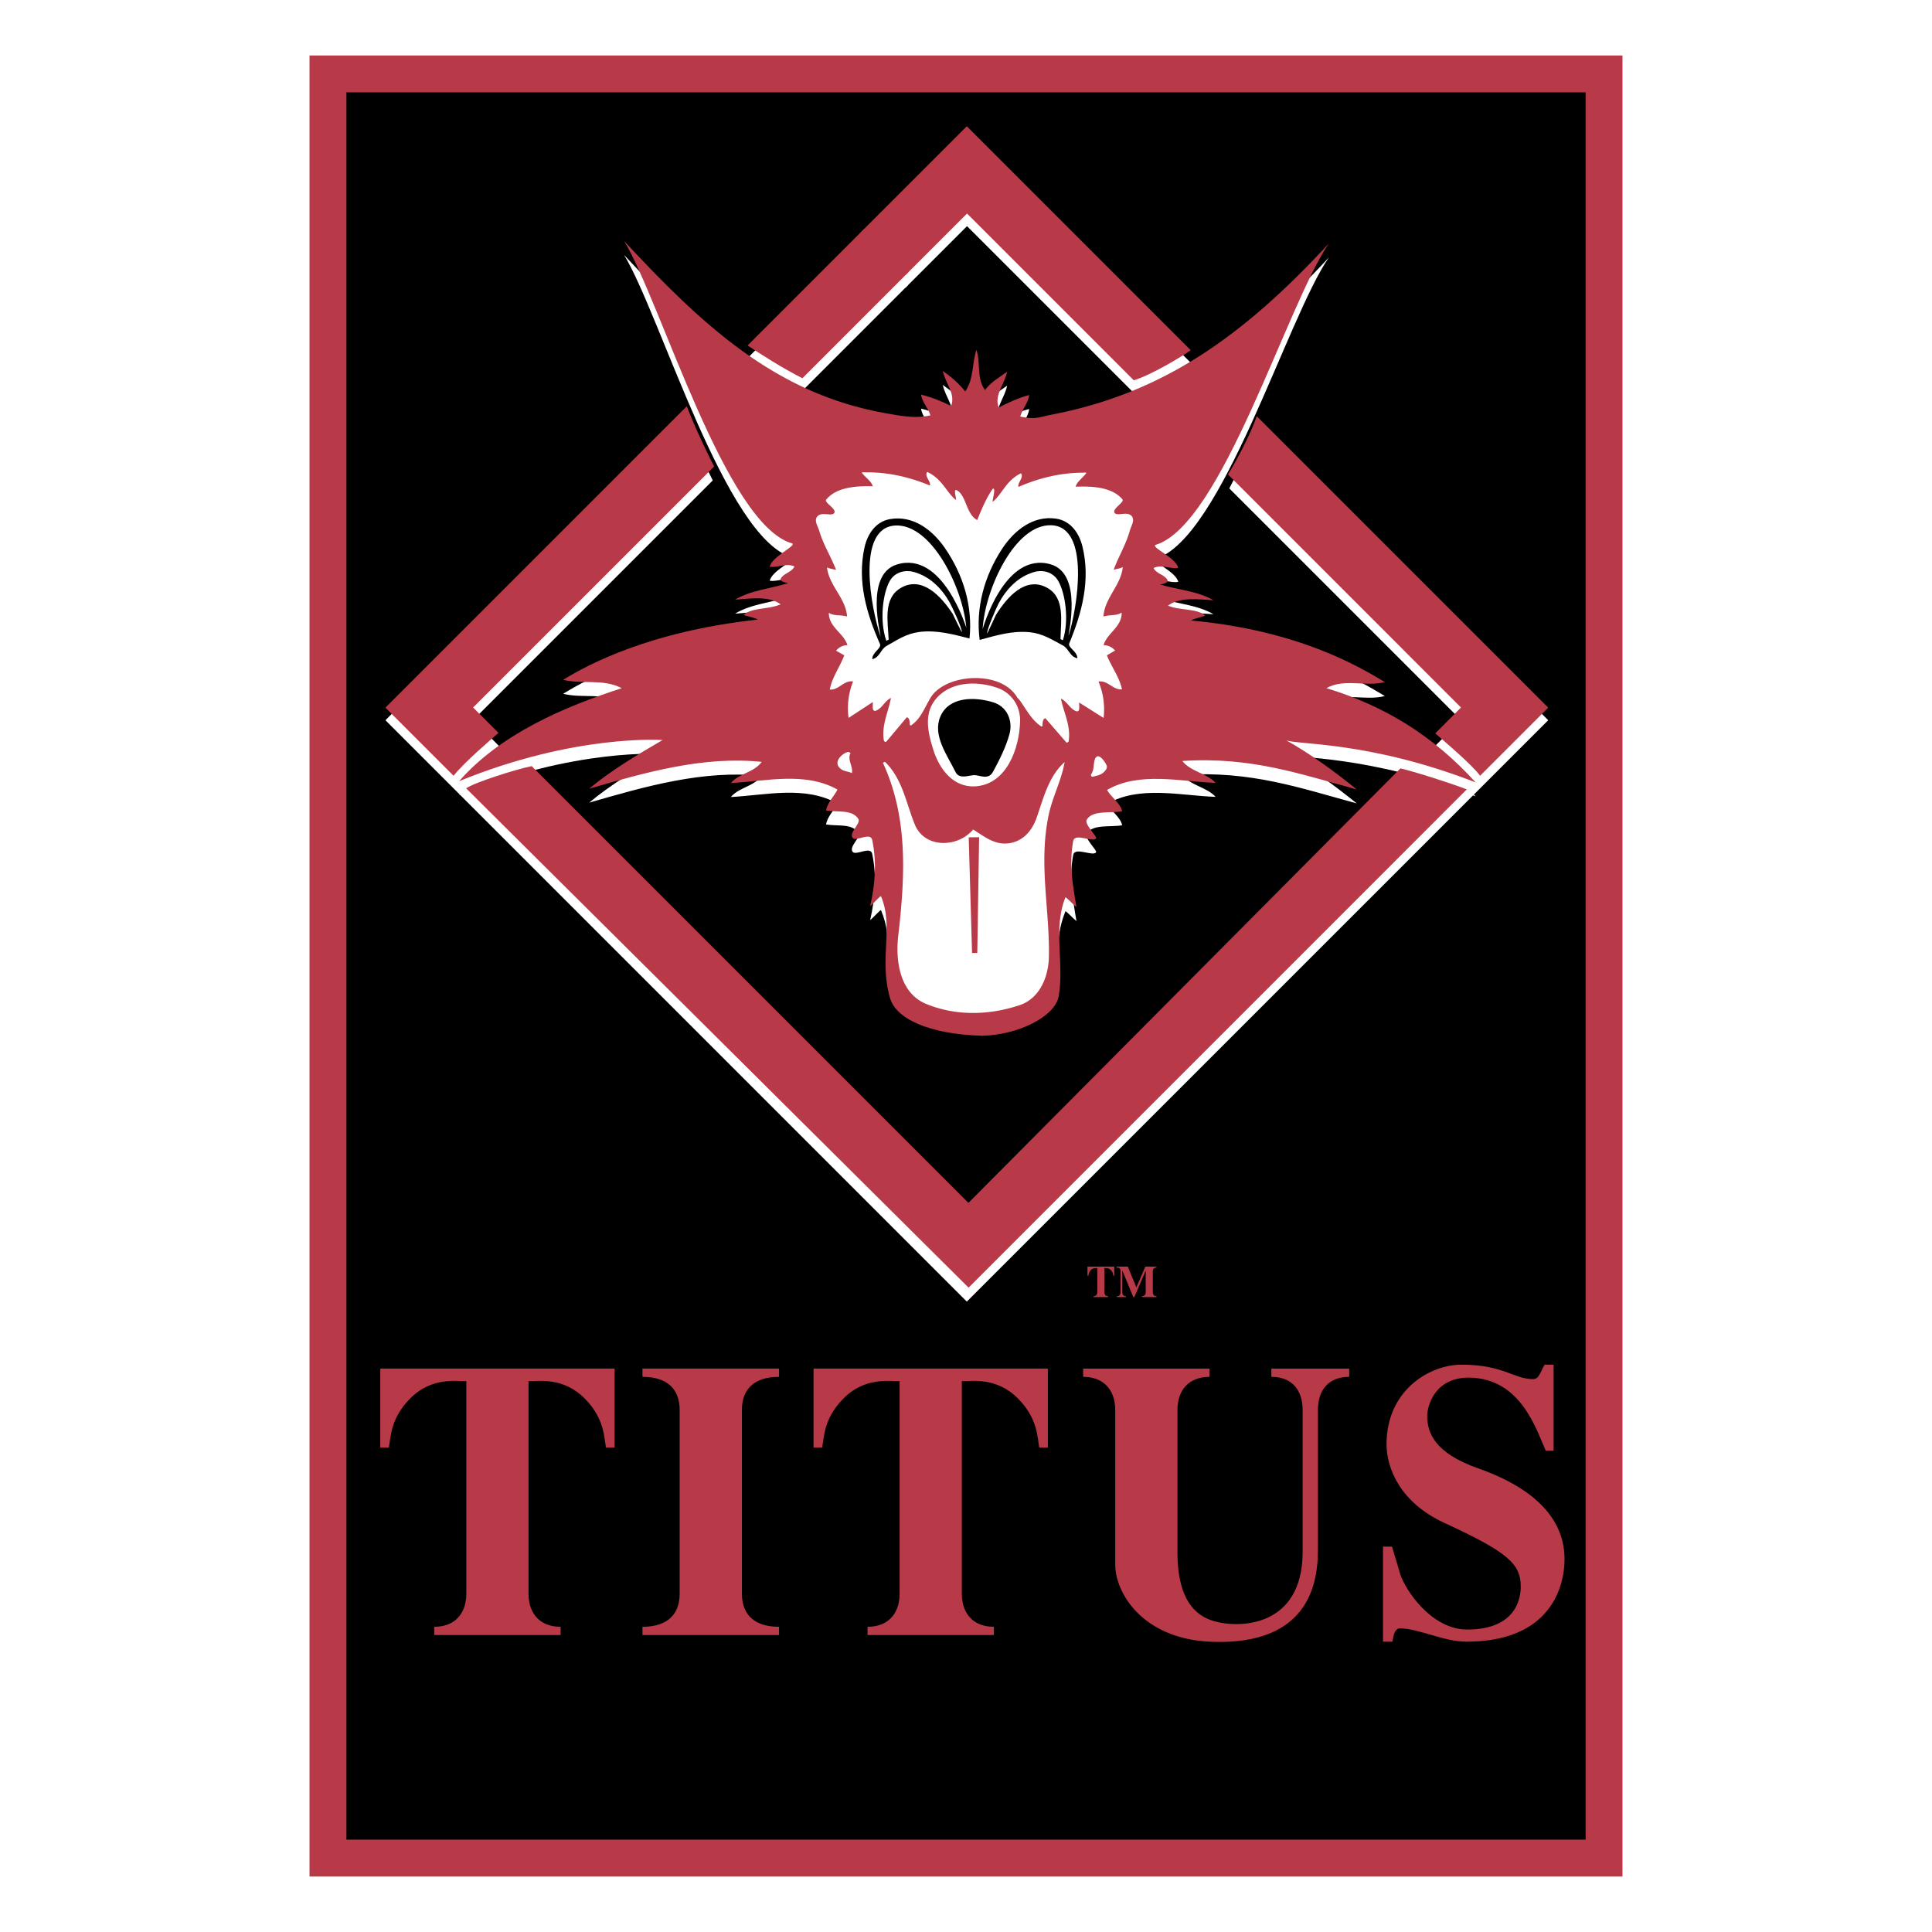
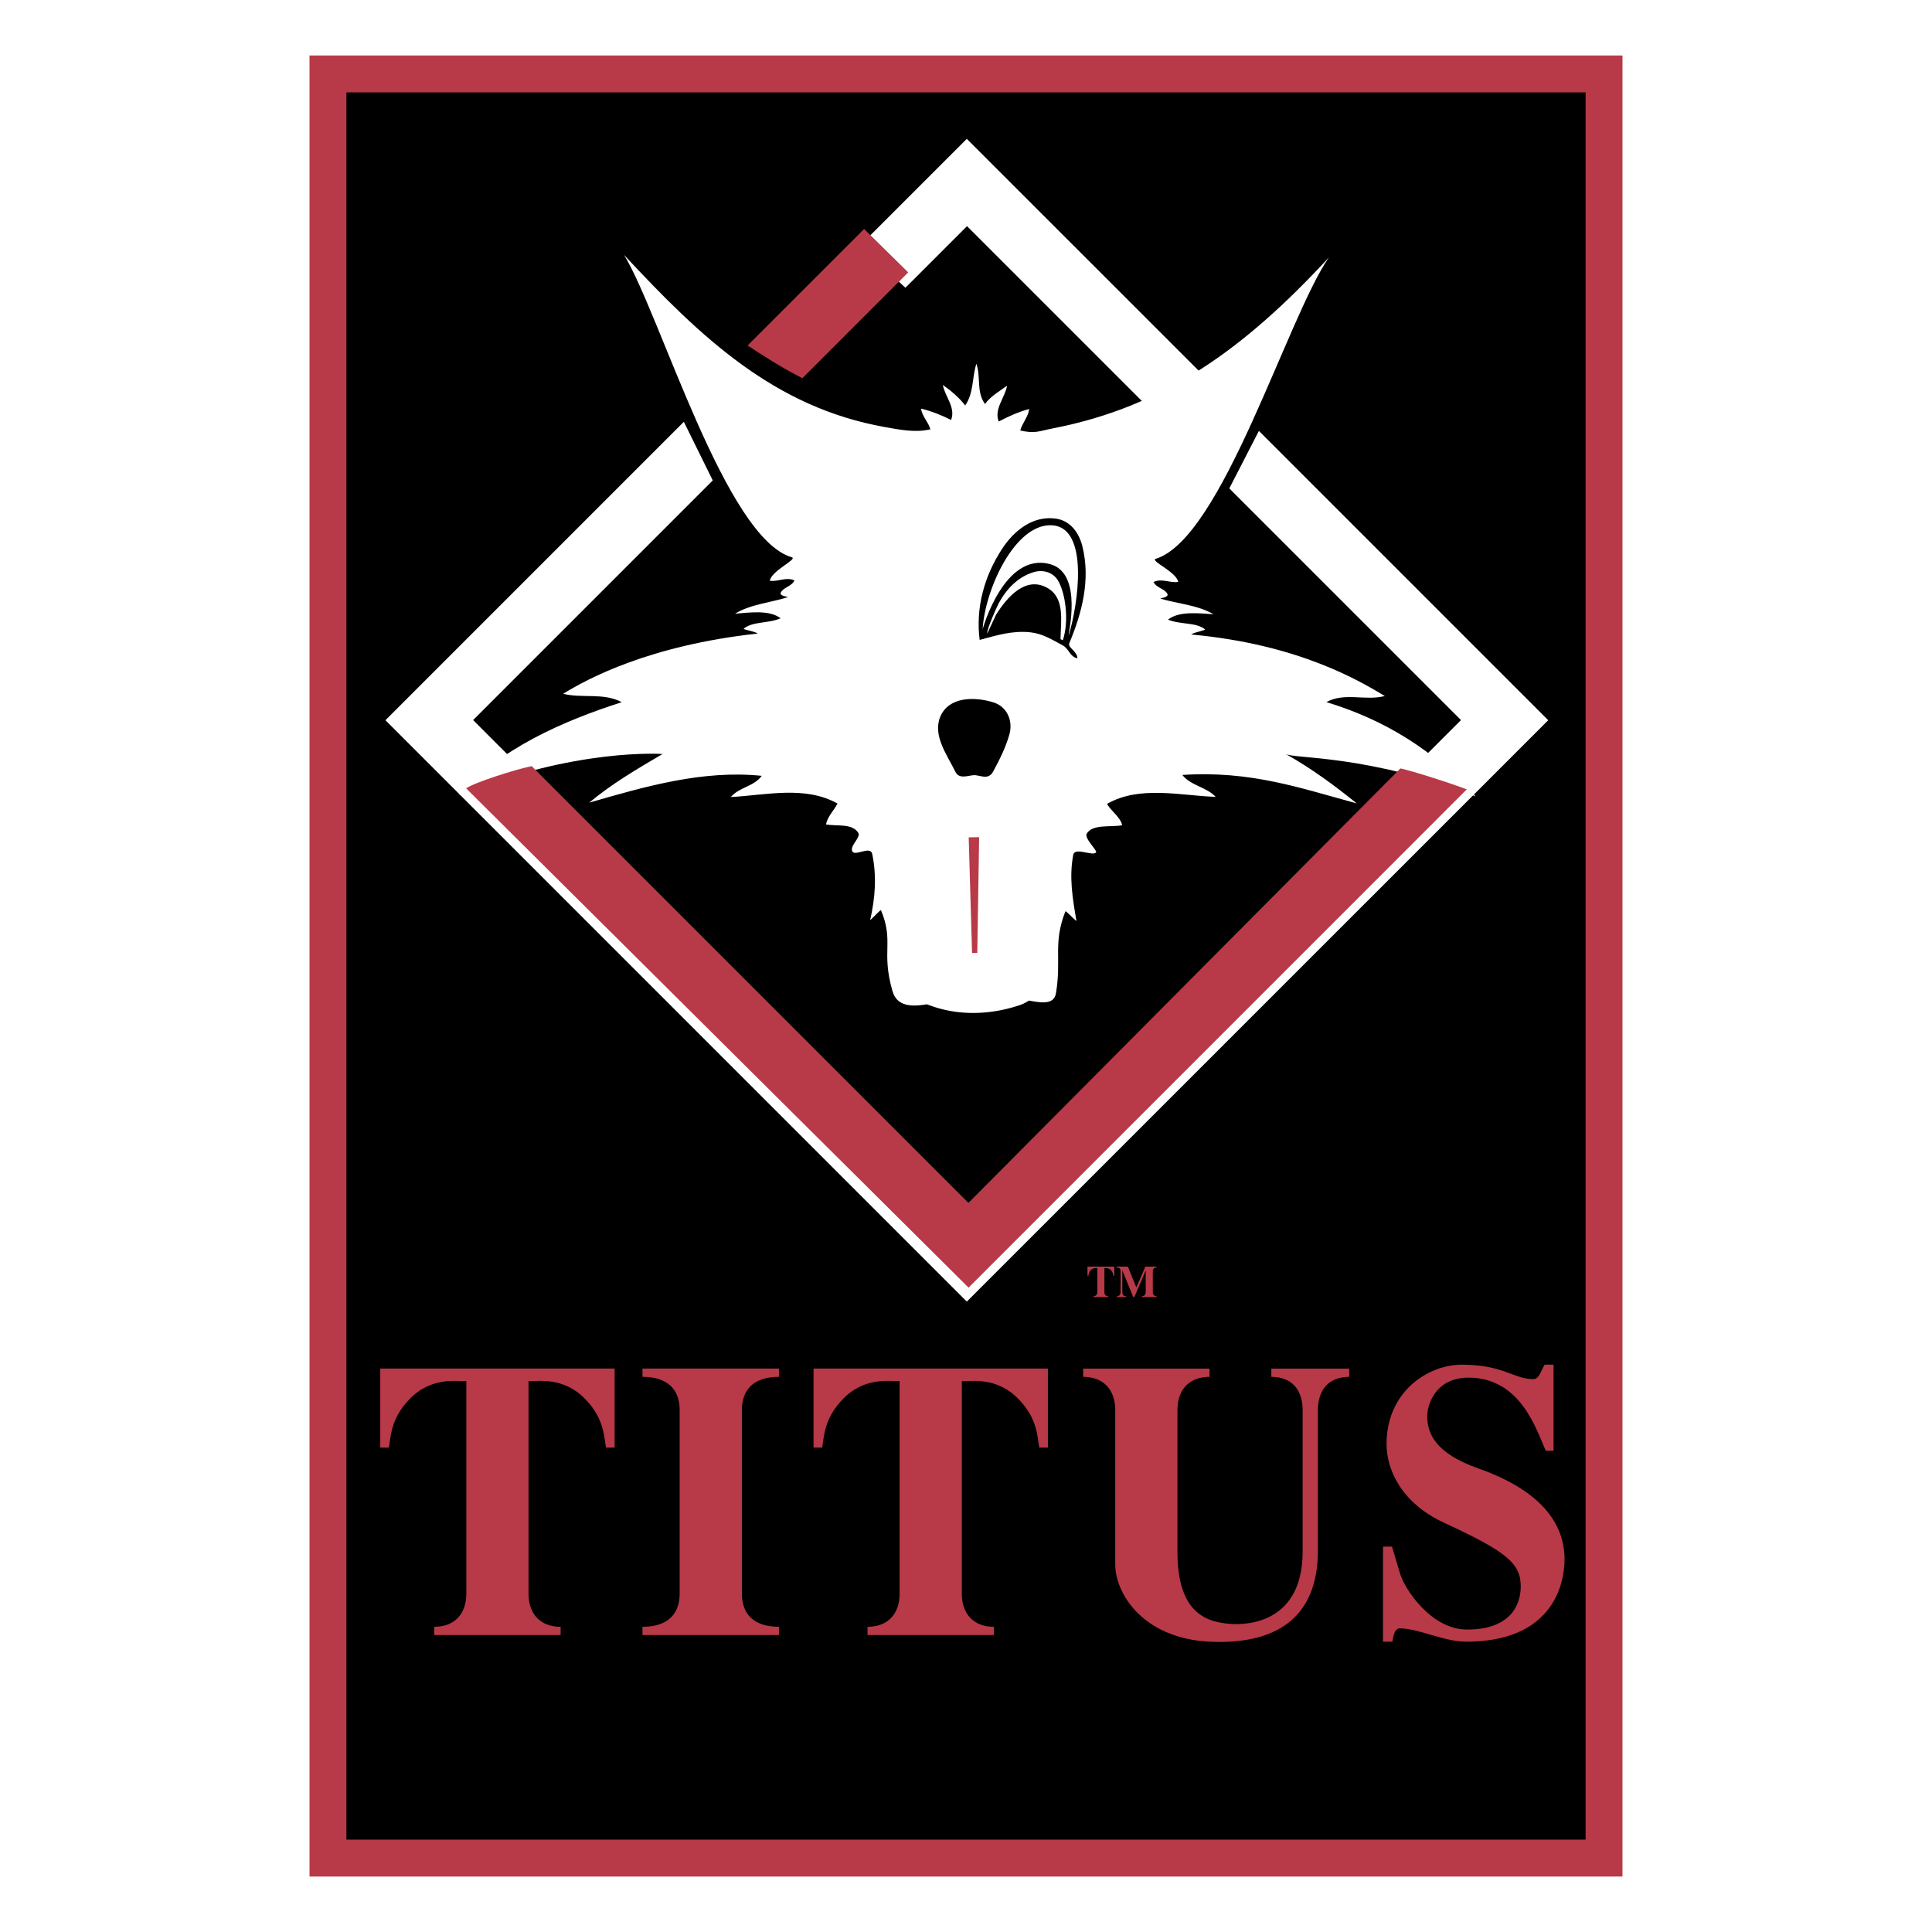
<svg xmlns="http://www.w3.org/2000/svg" width="2500" height="2500" viewBox="0 0 192.756 192.756">
  <path fill-rule="evenodd" clip-rule="evenodd" fill="#fff" d="M0 0h192.756v192.756H0V0z" />
  <path fill-rule="evenodd" clip-rule="evenodd" d="M32.721 185.381h127.314V7.375H32.721v178.006z" />
  <path d="M34.562 183.541h123.634V9.215H34.562v174.326zm125.473 3.682H30.881V5.535h130.994V187.223h-1.84z" fill="#b83947" />
  <path fill-rule="evenodd" clip-rule="evenodd" fill="#fff" d="M68.227 42.083L38.455 71.857l58.004 58.004 58.006-58.004L125.6 42.99l-2.952 5.738 23.114 23.114-49.281 49.283-49.279-49.283 23.91-23.911-2.885-5.848z" />
  <path d="M97.414 36.292c.467 1.361-.031 2.777.859 4.016.607-.817 1.383-1.226 2.201-1.825-.193 1.17-1.334 2.341-.828 3.57.951-.498 1.998-.977 3.041-1.247-.1.781-.699 1.407-.896 2.146 1.521.332 1.781.074 3.301-.222 10.961-2.139 18.957-7.802 27.488-17.043-4.16 6.008-10.67 28.101-17.307 30.077-.422.262 2.082 1.287 2.279 2.291-.82.136-1.645-.387-2.463.013.301.604 1.098.646 1.383 1.184.184.347-.775.446-.707.466 1.67.512 3.738.639 5.303 1.565-1.463-.09-3.436-.343-4.537.541 1.268.511 2.76.243 3.684.953.146.112-1.062.283-1.373.527 10.801.986 16.881 4.679 19.322 6.137-1.912.512-4.002-.395-5.834.608 5.84 1.77 10.723 4.8 14.896 9.407-10.764-4.19-18.053-3.729-18.943-4.227 2.555 1.436 4.85 3.125 7.076 4.925-5.613-1.517-10.537-3.283-17.395-2.837.799 1.056 2.461 1.221 3.318 2.187-3.52-.125-7.604-1.162-10.828.7.365.705 1.338 1.311 1.504 2.133-1.162.215-2.938-.143-3.531.832-.283.463 1.061 1.674.93 1.865-.303.454-2.123-.58-2.281.263-.424 2.255-.059 4.375.324 6.594-.439-.338-1.066-1.071-1.109-.957-1.256 3.195-.365 4.791-.939 8.165-.354 2.064-3.932-.057-7.5.027-2.793-.088-7.911 2.898-8.81-.246-1.146-3.993.169-4.885-1.14-8.056-.046-.114-.658.63-1.088.977.502-2.193.669-4.352.208-6.601-.171-.839-1.649.224-1.964-.224-.373-.531.865-1.421.575-1.879-.61-.967-2.053-.644-3.219-.839.149-.824.788-1.379 1.142-2.091-3.254-1.81-7.128-.833-10.644-.646.839-.984 2.308-1.045 3.085-2.115-5.88-.602-11.629 1.062-17.213 2.677 2.193-1.84 4.787-3.373 7.317-4.853.004-.002-8.683-.643-20.297 4.104 4.096-4.675 10.417-7.409 16.228-9.278-1.849-.975-3.926-.355-5.845-.836 2.417-1.498 8.63-4.839 19.412-6.01-.314-.239-1.526-.389-1.383-.503.916-.724 2.409-.482 3.667-1.016-1.111-.863-3.081-.578-4.545-.463 1.55-.951 3.619-1.116 5.277-1.651.068-.024-.892-.106-.716-.455.278-.544 1.074-.597 1.363-1.21-.825-.382-1.638.151-2.461.031.182-1.006 2.664-2.075 2.24-2.33-6.669-1.862-13.136-24.188-16.776-30.176 7.69 8.274 15.026 15.218 26.023 17.172 1.527.268 3.023.582 4.539.222-.211-.733-.821-1.285-.934-2.062 1.045.252 2.038.649 2.998 1.131.481-1.241-.613-2.328-.824-3.492.829.584 1.61 1.241 2.231 2.046.87-1.255.67-2.791 1.116-4.162z" fill-rule="evenodd" clip-rule="evenodd" fill="#fff" />
  <path d="M146.342 78.756l-49.707 49.712-50.128-49.815c.775-.566 4.923-1.89 6.54-2.218L96.62 120.01l43.099-43.346c1.25.272 5.031 1.475 6.623 2.092z" fill-rule="evenodd" clip-rule="evenodd" fill="#b83947" />
-   <path fill-rule="evenodd" clip-rule="evenodd" fill="#fff" d="M72.889 46.152l17.723-17.724-4.401-4.329L69.9 40.41l2.989 5.742z" />
  <path fill-rule="evenodd" clip-rule="evenodd" fill="#fff" d="M124.135 41.525L96.459 13.853 85.794 24.516l4.539 4.192 6.148-6.146 24.58 24.58 3.074-5.617z" />
-   <path d="M113.117 37.942L96.481 21.305l-6.148 6.148-4.539-4.191 10.665-10.666 22.342 22.344c-.942.663-3.877 2.448-5.684 3.002zM147.668 77.399l6.797-6.798-29.076-29.076c-.594 1.746-2.127 4.638-2.879 5.809l23.252 23.254-2.568 2.583c.49.419 3.716 3.155 4.474 4.228zM45.251 77.399l-6.797-6.798 30.071-30.07c.611 1.658 1.985 4.604 2.728 6.007L47.202 70.587l2.536 2.534c-.747.644-3.415 2.93-4.487 4.278z" fill-rule="evenodd" clip-rule="evenodd" fill="#b83947" />
  <path d="M80.054 37.737l10.558-10.562-4.4-4.331-11.624 11.623c1.377.927 3.47 2.251 5.466 3.27z" fill-rule="evenodd" clip-rule="evenodd" fill="#b83947" />
-   <path d="M97.414 34.898c.467 1.361-.031 2.778.859 4.016.607-.817 1.383-1.225 2.201-1.825-.193 1.17-1.334 2.341-.828 3.57.951-.496 1.998-.977 3.041-1.247-.1.782-.699 1.41-.896 2.145 1.521.332 1.781.075 3.301-.222 10.961-2.139 18.957-7.802 27.488-17.042-4.16 6.008-10.67 28.101-17.307 30.077-.422.261 2.082 1.288 2.279 2.292-.82.134-1.645-.387-2.463.011.301.604 1.098.646 1.383 1.184.184.347-.775.446-.707.465 1.67.512 3.738.639 5.303 1.566-1.463-.09-3.436-.343-4.537.54 1.268.511 2.76.244 3.684.953.146.112-1.062.283-1.373.527 10.801.986 16.881 4.682 19.322 6.138-1.912.514-4.002-.396-5.834.61 5.84 1.77 10.723 4.798 14.896 9.405-10.764-4.19-18.053-3.728-18.943-4.227 2.555 1.436 4.85 3.125 7.076 4.927-5.613-1.519-10.537-3.285-17.395-2.838.799 1.056 2.461 1.221 3.318 2.188-3.52-.127-7.604-1.164-10.828.698.365.708 1.338 1.312 1.504 2.133-1.162.215-2.938-.143-3.531.833-.283.465 1.061 1.675.93 1.866-.303.452-2.123-.583-2.281.261-.424 2.255-.059 4.374.324 6.594-.439-.338-1.066-1.071-1.109-.956-1.256 3.193-.086 6.462-.662 9.838-.354 2.064-4.07 3.879-7.639 3.963-5.446-.168-8.617-1.75-9.192-3.766-1.145-3.995.413-6.976-.896-10.147-.046-.114-.658.63-1.088.977.502-2.194.669-4.353.208-6.601-.171-.839-1.649.224-1.964-.224-.373-.531.865-1.42.575-1.88-.61-.964-2.053-.643-3.219-.839.149-.823.788-1.378 1.142-2.088-3.254-1.811-7.128-.834-10.644-.647.839-.983 2.308-1.043 3.085-2.115-5.88-.602-11.629 1.063-17.213 2.677 2.193-1.84 4.787-3.374 7.317-4.853.004-.002-8.683-.644-20.297 4.104 4.096-4.675 10.417-7.409 16.228-9.278-1.849-.975-3.926-.356-5.845-.836 2.417-1.497 8.63-4.84 19.412-6.01-.314-.239-1.526-.389-1.383-.502.916-.723 2.409-.483 3.667-1.017-1.111-.863-3.081-.578-4.545-.464 1.55-.951 3.619-1.113 5.277-1.651.068-.022-.892-.105-.716-.455.278-.544 1.074-.597 1.363-1.21-.825-.382-1.638.152-2.461.031.182-1.006 2.664-2.075 2.24-2.328-6.669-1.864-13.136-24.19-16.776-30.178 7.69 8.274 15.026 15.217 26.023 17.172 1.527.27 3.023.582 4.539.224-.211-.735-.821-1.287-.934-2.064 1.045.252 2.038.65 2.998 1.131.481-1.241-.613-2.328-.824-3.492.829.584 1.61 1.241 2.231 2.047.87-1.254.67-2.791 1.116-4.161z" fill-rule="evenodd" clip-rule="evenodd" fill="#b83947" />
  <path d="M92.393 100.158c2.979 1.227 6.292 1.139 9.31.137 2.062-.682 2.9-2.873 2.943-4.795.104-4.704-1.041-9.26-.033-14.128.391-1.893 1.289-3.491 1.605-5.34-1.617 1.438-2.107 3.617-2.812 5.602-.465 1.309-1.424 2.397-2.924 2.517-1.344.107-2.33-.729-3.391-1.393-1.528 1.836-4.829 1.896-5.805-.461-.89-2.152-1.229-4.576-2.987-6.283-.024-.02-.211.095-.209.097 2.534 5.47 2.209 11.379 1.528 17.251-.295 2.542.175 5.726 2.775 6.796zM99.037 48.774c.408-.222-.133 1.401.027 1.271.941-.777 1.309-2.103 2.797-2.824.324.43-.369.931-.252 1.361 2.051-.896 4.232-1.423 6.477-1.423.045 0 .328-.024.303.02-.27.43-.945.859-1.072 1.381 1.621-.066 3.629.02 4.668 1.26.242.288-1.08.949-.775 1.355.26.345 1.188-.165 1.648.266.432.404.004 1.001-.133 1.491-.377 1.383-1.131 2.58-1.613 3.913.299-.093.621-.114.906-.264-.176 1.827-1.822 3.08-1.926 4.934.588-.207 1.258-.04 1.816-.395.033 1.436-1.453 2.029-1.805 3.25.463.004.857.2 1.148.534l-.818.477c.453 1.151 1.244 2.146 1.504 3.391-.898.099-1.418-.938-2.338-.767a7.172 7.172 0 0 1 .506 3.623l-2.443-1.541c0 .259.049.524-.02.771-.018.066-.164.138-.229.114-.67-.222-.928-.979-1.566-1.267.289 1.42 1.018 2.747.768 4.271-.008.06-.189.134-.209.116l-2.109-2.435c-.463.136-.127 1.008-.439.799-.959-.639-1.465-1.699-2.158-2.642l-.203-.212c-1.615-2.798-7.186-2.405-8.653.009-.604 1.001-.97 2.084-1.917 2.738-.309.213.013-.663-.455-.79l-2.068 2.466c-.018.02-.2-.053-.213-.109-.272-1.52.435-2.86.701-4.285-.635.297-.881 1.059-1.548 1.293-.063.024-.211-.048-.229-.11-.074-.244-.028-.514-.033-.773l-2.417 1.583a7.143 7.143 0 0 1 .448-3.633c-.922-.155-1.43.89-2.326.807.237-1.25 1.015-2.258 1.445-3.417l-.821-.461a1.496 1.496 0 0 1 1.138-.553c-.371-1.216-1.867-1.783-1.855-3.222.562.348 1.227.172 1.82.367-.134-1.852-1.8-3.077-2.005-4.903.286.147.606.162.909.25-.505-1.321-1.278-2.51-1.678-3.887-.143-.487-.582-1.076-.156-1.488.454-.437 1.388.054 1.64-.292.301-.411-1.034-1.052-.795-1.344 1.017-1.256 3.023-1.374 4.649-1.335-.139-.52-.821-.938-1.096-1.363-.026-.042.257-.022.299-.024 2.244-.037 4.438.455 6.5 1.317.112-.435-.59-.922-.272-1.359 1.5.696 1.888 2.016 2.844 2.778.162.129-.312-1.166.099-.951.977.514.911 2.37 2.044 2.978.408-1.009.893-2.184 1.541-3.115z" fill-rule="evenodd" clip-rule="evenodd" fill="#fff" />
-   <path d="M91.658 63.06c-1.254.169-2.177.806-3.218 1.393-.586.327-.672 1.159-1.412 1.311-.015-.7.959-1.078.766-1.513-1.339-3.024-2.288-6.256-1.542-9.629.308-1.39 1.149-2.592 2.558-2.833 2.24-.389 4.172 1.019 5.453 2.874 1.884 2.726 2.793 5.877 2.466 9.036-1.65-.406-3.291-.88-5.071-.639z" fill-rule="evenodd" clip-rule="evenodd" />
  <path d="M89.314 52.432c-3.931.219-2.411 8.268-1.471 11.05.087-.044-1.632-6.14 1.629-7.159 4.609-1.438 6.939 6.359 6.935 6.306-.329-3.987-3.476-10.399-7.093-10.197z" fill-rule="evenodd" clip-rule="evenodd" fill="#fff" />
  <path d="M94.74 60.089c-.819-1.43-1.987-2.583-3.555-3.02-.907-.252-1.919.018-2.417.903-.709 1.254-1.026 4.019-.336 5.958.088-.044.232-.092.228-.132-.072-1.781-.564-4.074 1.182-5.121 2.119-1.269 4.027.773 5.202 2.559.004.011.915 1.888.919 1.837.033-.406-1.023-2.639-1.223-2.984z" fill-rule="evenodd" clip-rule="evenodd" fill="#fff" />
  <path fill-rule="evenodd" clip-rule="evenodd" fill="#b83947" d="M96.648 83.542l1.04-.014-.184 11.546-.52.007-.336-11.539z" />
  <path d="M102.795 63.084c1.258.138 2.195.753 3.25 1.313.594.315.699 1.144 1.445 1.275-.002-.701-.986-1.054-.805-1.493 1.266-3.057 2.135-6.313 1.307-9.665-.342-1.38-1.211-2.56-2.627-2.769-2.25-.332-4.145 1.122-5.383 3.006-1.816 2.773-2.646 5.947-2.242 9.093 1.641-.441 3.27-.955 5.055-.76z" fill-rule="evenodd" clip-rule="evenodd" />
  <path d="M104.877 52.404c3.934.121 2.615 8.204 1.742 11.01-.086-.044 1.48-6.177-1.805-7.114-4.645-1.327-6.783 6.523-6.777 6.473.233-3.999 3.219-10.481 6.84-10.369z" fill-rule="evenodd" clip-rule="evenodd" fill="#fff" />
  <path d="M99.639 60.19c.787-1.449 1.924-2.63 3.48-3.104.9-.277 1.92-.029 2.441.841.738 1.236 1.125 3.997.482 5.949-.088-.044-.234-.084-.234-.128.031-1.781.463-4.085-1.305-5.088-2.148-1.219-4.006.872-5.135 2.686-.008.009-.877 1.908-.881 1.858-.038-.405.964-2.664 1.152-3.014zM101.777 71.965c.045-1.518-.861-2.855-2.285-3.345-2.152-.738-4.848-.625-6.263 1.3-1.058 1.442-.623 3.252-.12 4.866.602 1.939 1.991 3.787 4.168 3.669 3.141-.175 4.42-3.739 4.5-6.49z" fill-rule="evenodd" clip-rule="evenodd" fill="#fff" />
  <path d="M99.111 70.076c1.348.418 1.988 1.814 1.594 3.208-.381 1.329-.967 2.484-1.625 3.705-.49.9-1.33.312-1.938.35-.541.035-1.447.421-1.809-.314-.85-1.724-2.293-3.637-1.528-5.5.834-2.037 3.425-2.033 5.306-1.449z" fill-rule="evenodd" clip-rule="evenodd" />
  <path d="M52.731 158.992c0 2.027 1.172 3.314 3.201 3.314v.822H43.326v-.822c2.027 0 3.199-1.287 3.199-3.314v-21.195c-.936.035-3.474-.471-5.661 1.791-1.913 1.955-1.873 3.83-2.068 4.84h-.858v-7.883h23.384v7.883h-.862c-.195-1.01-.156-2.885-2.068-4.84-2.188-2.262-4.724-1.756-5.661-1.791v21.195zM74.018 158.992c0 2.027 1.17 3.314 3.708 3.314v.822H64.101v-.822c2.538 0 3.708-1.287 3.708-3.314v-18.311c0-2.029-1.17-3.314-3.708-3.314v-.822h13.625v.822c-2.538 0-3.708 1.285-3.708 3.314v18.311zM95.961 158.992c0 2.027 1.17 3.314 3.201 3.314v.822H86.554v-.822c2.031 0 3.199-1.287 3.199-3.314v-21.195c-.936.035-3.474-.471-5.659 1.791-1.913 1.955-1.874 3.83-2.069 4.84h-.858v-7.883h23.381v7.883h-.857c-.197-1.01-.158-2.885-2.07-4.84-2.184-2.262-4.724-1.756-5.66-1.791v21.195zM131.488 154.695c0 6.949-4.451 9.408-10.852 9.096-6.676-.352-9.369-4.879-9.369-7.689v-15.42c0-2.029-1.172-3.314-3.201-3.314v-.822h12.609v.822c-2.029 0-3.201 1.285-3.201 3.314v14.094c0 2.891.586 6.047 3.59 6.947 2.615.781 8.9.623 8.9-6.908v-14.133c0-2.029-1.092-3.314-3.123-3.314v-.822h7.77v.822c-2.031 0-3.123 1.285-3.123 3.314v14.013zM155.002 144.744h-.781c-.938-2.068-2.459-7.264-7.689-7.299-3.436 0-4.139 2.885-4.139 3.824 0 1.719.781 3.707 5.076 5.227 6.01 2.113 8.625 5.311 8.625 9.061 0 2.732-1.365 8.234-9.795 8.234-2.268 0-4.764-1.326-6.637-1.326-.471 0-.627.584-.742 1.326h-.938v-9.486h.898l.818 2.732c.467 1.523 3.082 5.543 6.678 5.543 5.072 0 5.348-3.355 5.348-4.291 0-2.268-1.289-3.436-7.654-6.365-4.371-2.027-5.736-5.428-5.736-7.842 0-5.311 4.215-7.928 7.494-7.928 4.139 0 5.152 1.406 7.105 1.445.623 0 .701-.625 1.17-1.445h.898v8.59h.001zM110.186 128.934c0 .232.137.383.367.383v.092h-1.441v-.092c.232 0 .367-.15.367-.383v-2.42c-.107.004-.398-.053-.646.201-.221.225-.217.439-.238.555h-.098v-.9h2.674v.9h-.1c-.023-.115-.018-.33-.236-.555-.25-.254-.541-.197-.648-.201v2.42h-.001zM115.016 128.934c0 .232.133.383.365.383v.092h-1.441v-.092c.232 0 .367-.15.367-.383v-2.174l-1.135 2.648h-.107l-1.092-2.658v2.184c0 .232.125.383.357.383v.092h-.889v-.092c.23 0 .357-.15.357-.383v-2.082c0-.32-.117-.387-.402-.387v-.096h1.129l.848 2.076.898-2.076h1.109v.096c-.232 0-.365.145-.365.379v2.09h.001z" fill-rule="evenodd" clip-rule="evenodd" fill="#b83947" />
  <path d="M110.16 77.008c.193-.197.35-.417.238-.667-.162-.38-.768-1.219-1.082-.747-.287.431-.068 1.145-.475 1.693-.027.037.078.222.102.217.434-.096.871-.146 1.217-.496zM83.919 76.741c.34.244.736.218 1.074.393.143-.716-.503-1.322-.132-2.005-.09-.046-.191-.134-.261-.111-.692.201-1.553 1.101-.681 1.723z" fill-rule="evenodd" clip-rule="evenodd" fill="#fff" />
</svg>